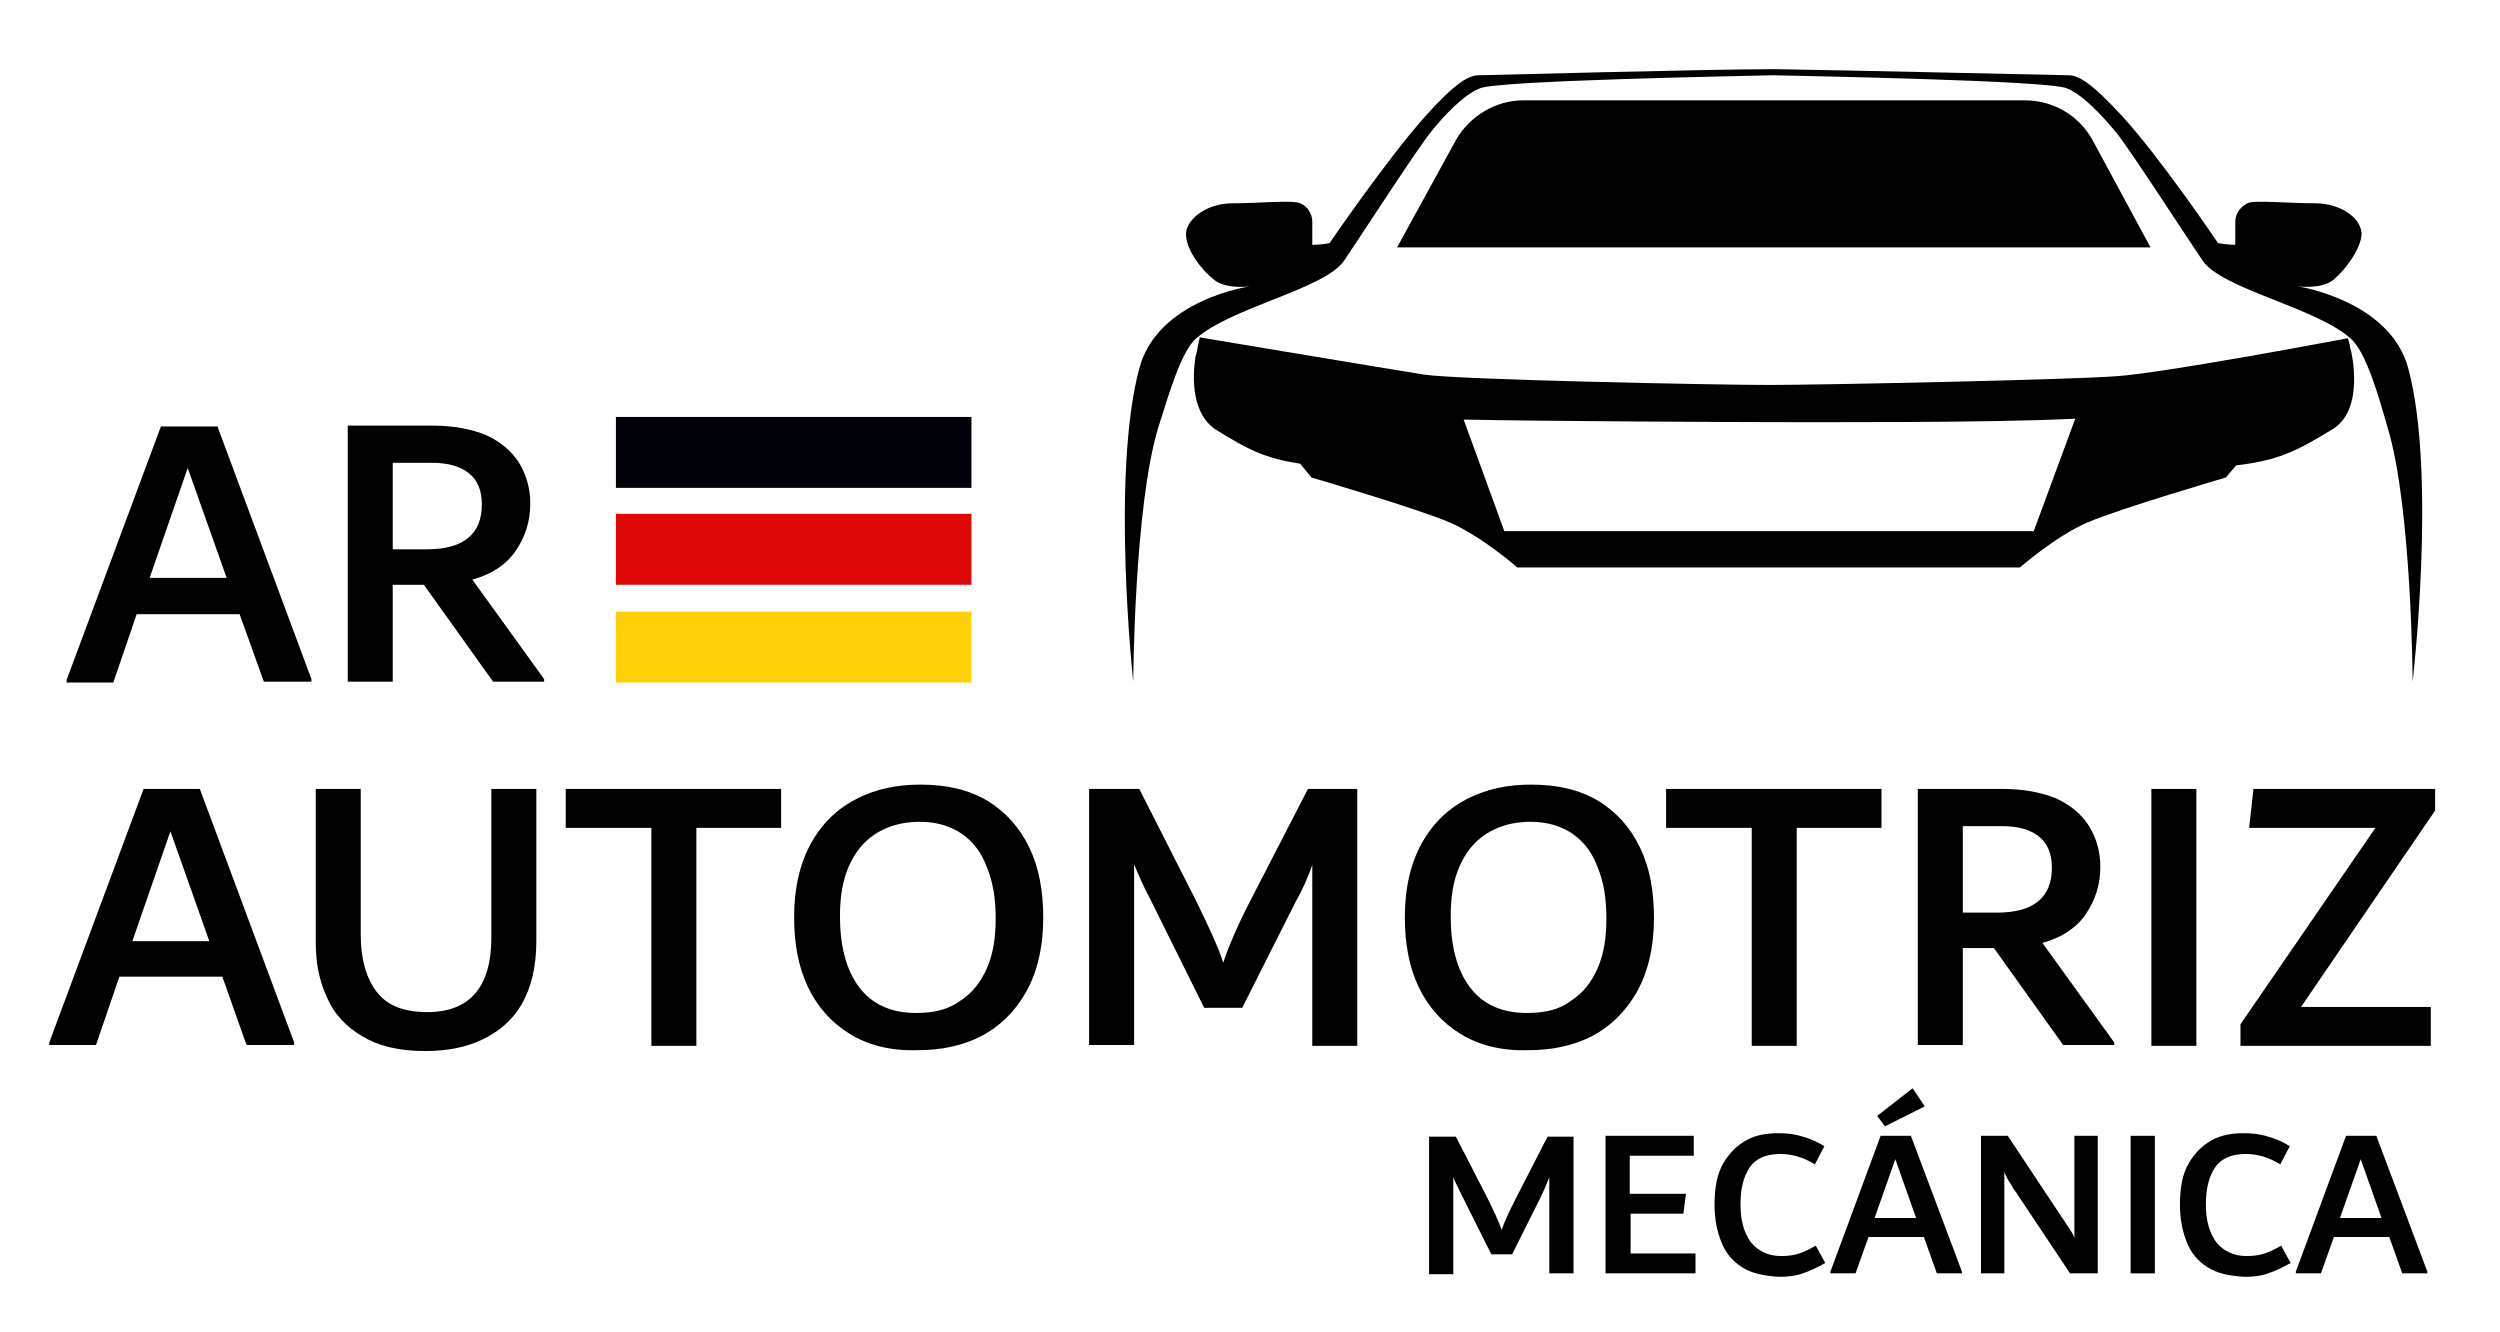
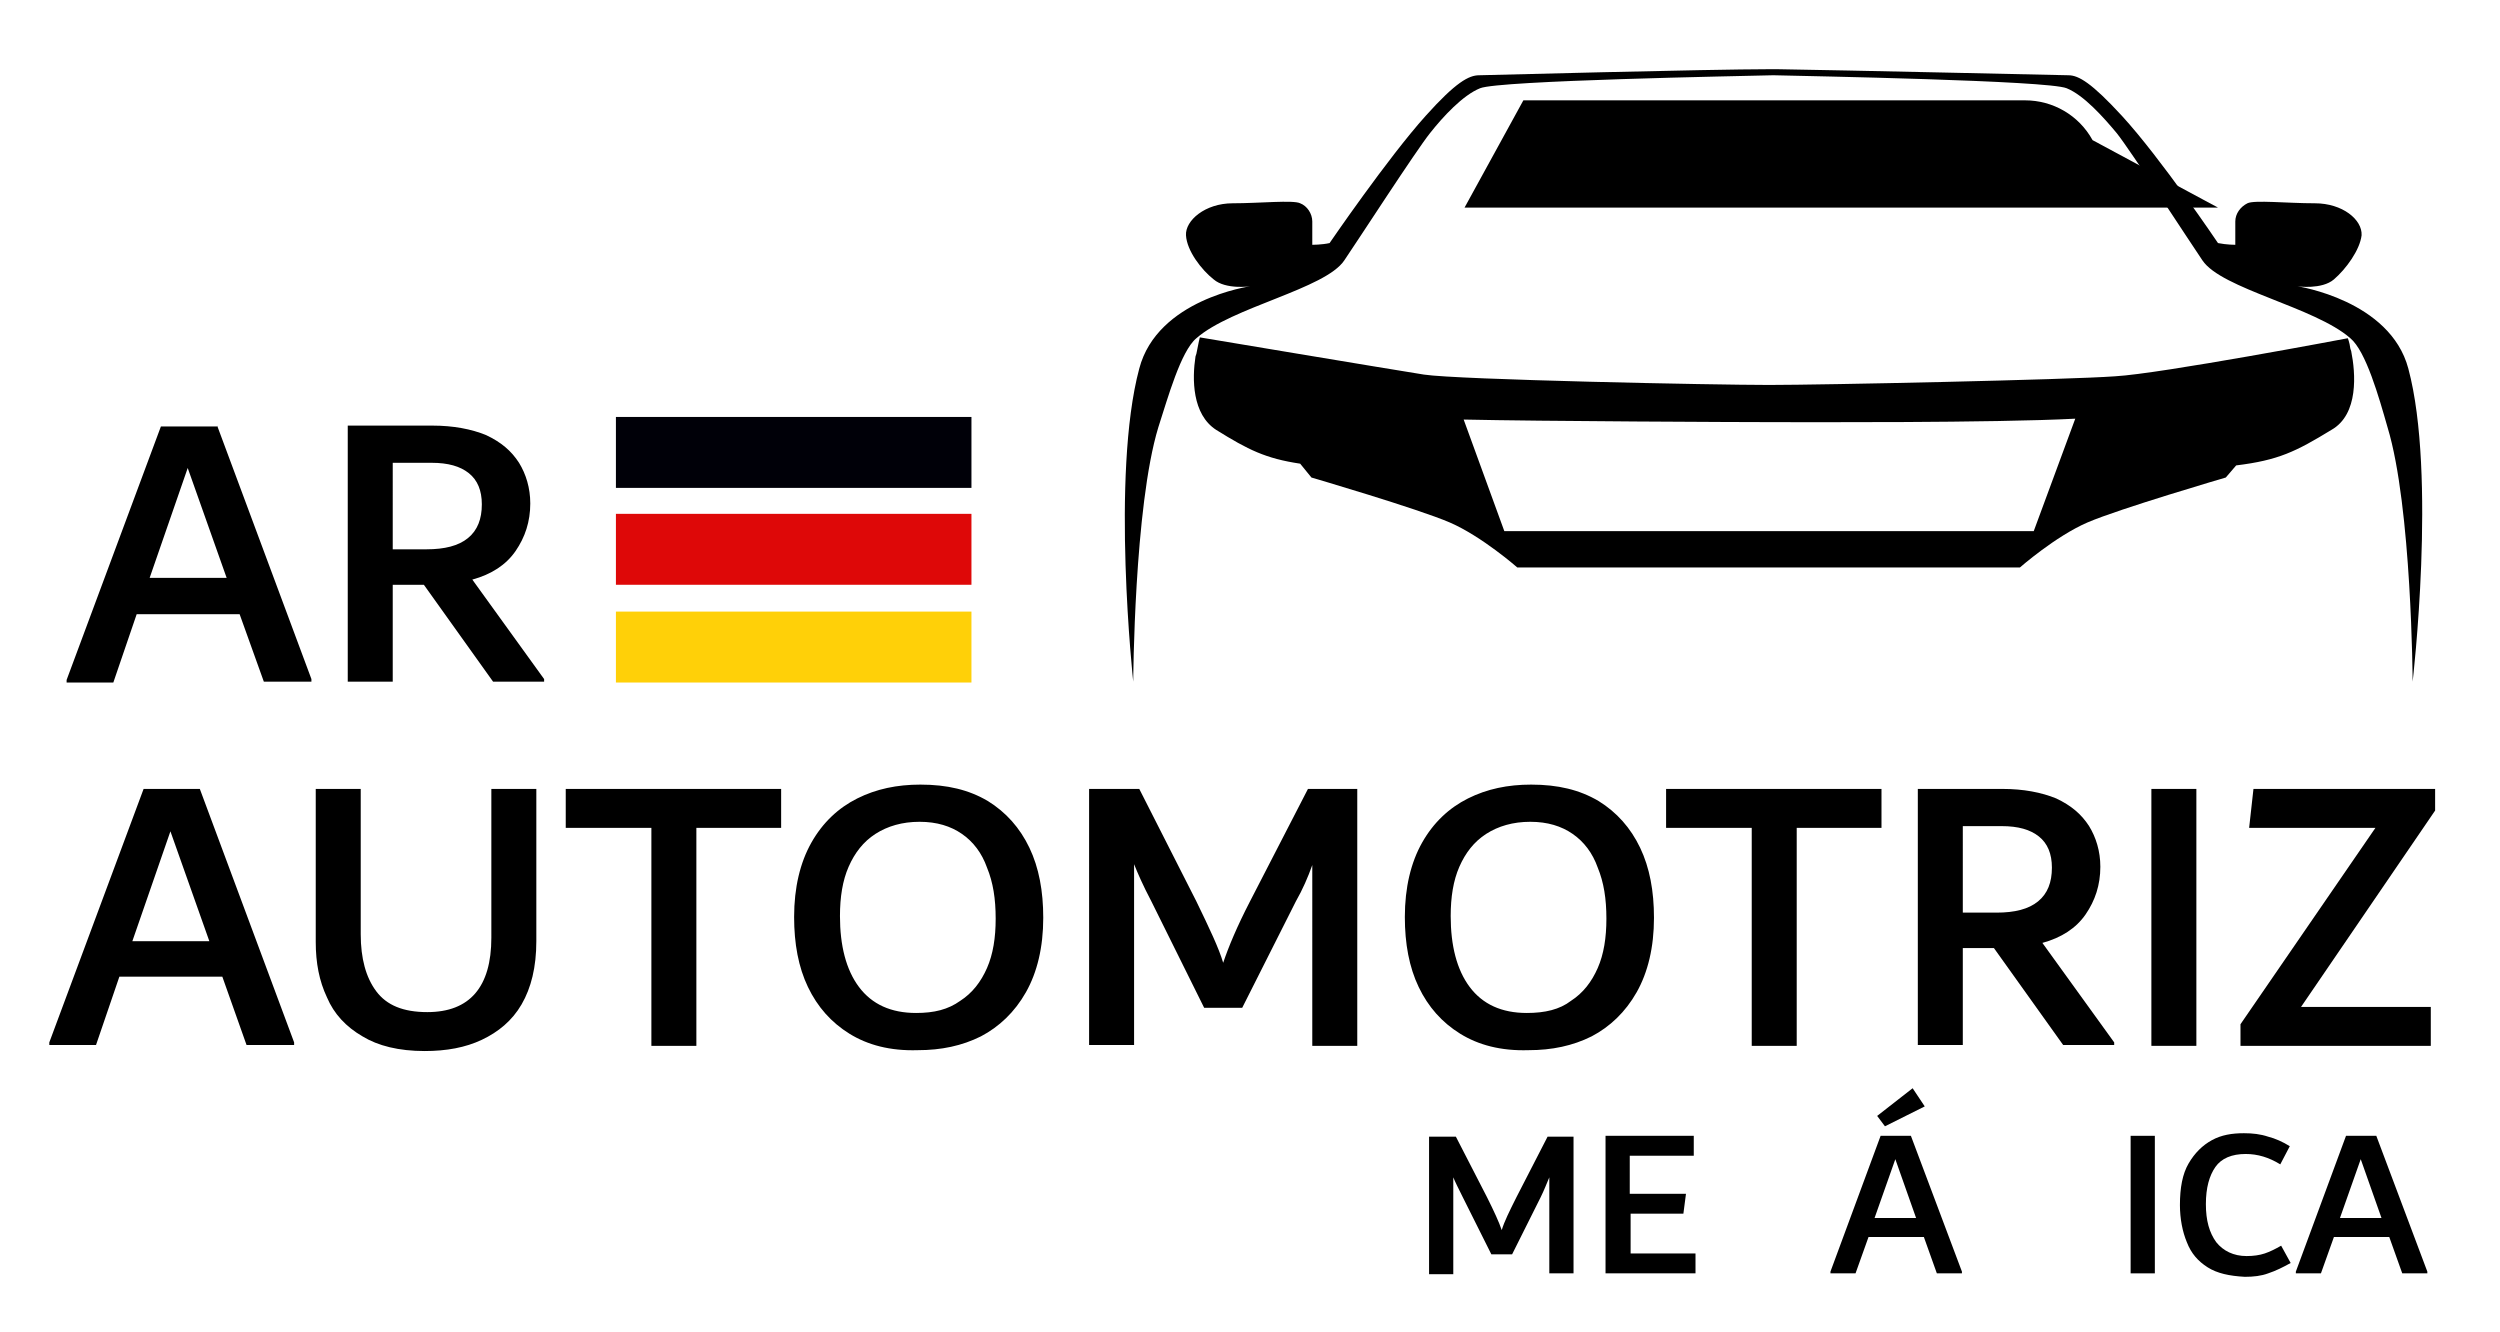
<svg xmlns="http://www.w3.org/2000/svg" id="Capa_1" x="0px" y="0px" viewBox="0 0 289 154" style="enable-background:new 0 0 289 154;" xml:space="preserve">
  <style type="text/css">	.st0{fill:#000008;}	.st1{fill:#DE0808;}	.st2{fill:#FFD008;}</style>
  <g>
    <g>
      <path d="M181.9,131.3v15.9h-2.8v-11.1c-0.3,0.7-0.6,1.5-1,2.3l-3.3,6.6h-2.4l-3.3-6.6c-0.5-1-0.9-1.8-1.1-2.3v11.2h-2.8v-15.9h3.1   l3.6,7c0.8,1.6,1.4,2.9,1.7,3.8c0.3-1,0.9-2.2,1.7-3.8l3.6-7H181.9z" />
      <path d="M188.4,144.9h7.6v2.3h-10.4v-15.9h10.2v2.3h-7.4v4.4h6.5l-0.3,2.3h-6.1V144.9z" />
-       <path d="M201.4,146.5c-1.1-0.7-1.9-1.6-2.4-2.9c-0.5-1.2-0.8-2.7-0.8-4.3c0-2,0.3-3.6,1-4.8c0.7-1.2,1.6-2.1,2.7-2.7   c1.1-0.6,2.3-0.8,3.7-0.8c1,0,1.9,0.1,2.8,0.4c0.8,0.2,1.7,0.6,2.5,1.1l-1.1,2.1c-1.3-0.8-2.6-1.2-4-1.2c-1.6,0-2.8,0.5-3.5,1.5   c-0.7,1-1.1,2.4-1.1,4.3c0,1.9,0.4,3.3,1.2,4.4c0.8,1,2,1.6,3.5,1.6c0.8,0,1.5-0.1,2.1-0.3c0.6-0.2,1.2-0.5,1.9-0.9l1.1,2   c-0.9,0.5-1.7,0.9-2.6,1.2c-0.8,0.3-1.7,0.4-2.7,0.4C203.9,147.5,202.5,147.2,201.4,146.5z" />
      <path d="M220.9,131.3l5.9,15.7v0.2h-2.9l-1.5-4.2h-6.4l-1.5,4.2h-2.9V147l5.8-15.7H220.9z M216.7,140.8h4.8l-2.4-6.8L216.7,140.8z    M217.9,130.2L217,129l4.1-3.2l1.4,2.1L217.9,130.2z" />
-       <path d="M242.5,131.3v15.9h-3.2l-6-9c-0.1-0.1-0.2-0.4-0.5-0.7c-0.2-0.4-0.4-0.7-0.6-1c-0.2-0.3-0.3-0.6-0.5-1v11.7H229v-15.9h3.1   l6.3,9.5c0.1,0.1,0.2,0.3,0.4,0.6c0.2,0.3,0.4,0.6,0.6,0.9c0.2,0.3,0.3,0.5,0.4,0.8v-11.8H242.5z" />
      <path d="M246.3,147.2v-15.9h2.8v15.9H246.3z" />
      <path d="M255.2,146.5c-1.1-0.7-1.9-1.6-2.4-2.9c-0.5-1.2-0.8-2.7-0.8-4.3c0-2,0.3-3.6,1-4.8c0.7-1.2,1.6-2.1,2.7-2.7   c1.1-0.6,2.3-0.8,3.7-0.8c1,0,1.9,0.1,2.8,0.4c0.8,0.2,1.7,0.6,2.5,1.1l-1.1,2.1c-1.3-0.8-2.6-1.2-4-1.2c-1.6,0-2.8,0.5-3.5,1.5   c-0.7,1-1.1,2.4-1.1,4.3c0,1.9,0.4,3.3,1.2,4.4c0.8,1,2,1.6,3.5,1.6c0.8,0,1.5-0.1,2.1-0.3c0.6-0.2,1.2-0.5,1.9-0.9l1.1,2   c-0.9,0.5-1.7,0.9-2.6,1.2c-0.8,0.3-1.7,0.4-2.7,0.4C257.7,147.5,256.3,147.2,255.2,146.5z" />
      <path d="M274.7,131.3l5.9,15.7v0.2h-2.9l-1.5-4.2h-6.4l-1.5,4.2h-2.9V147l5.8-15.7H274.7z M270.5,140.8h4.8l-2.4-6.8L270.5,140.8z   " />
    </g>
    <g>
      <g>
        <path d="M25.1,49.2L36,78.5v0.3h-5.5L27.7,71H15.8l-2.7,7.9H7.7v-0.3l10.9-29.3H25.1z M17.3,66.8h8.9l-4.5-12.7L17.3,66.8z" />
        <path d="M62.9,78.5v0.3H57l-8-11.2h-3.6v11.2h-5.2V49.2H50c2.4,0,4.5,0.4,6.2,1.1c1.7,0.8,2.9,1.8,3.8,3.2    c0.8,1.3,1.3,2.9,1.3,4.7c0,2.1-0.6,3.9-1.7,5.5c-1.1,1.6-2.8,2.7-5,3.3L62.9,78.5z M45.4,63.5h3.9c2.1,0,3.7-0.4,4.8-1.3    c1.1-0.9,1.6-2.2,1.6-3.9c0-1.6-0.5-2.8-1.5-3.6c-1-0.8-2.4-1.2-4.3-1.2h-4.5V63.5z" />
        <path d="M23.1,91.2L34,120.5v0.3h-5.5l-2.8-7.9H13.8l-2.7,7.9H5.7v-0.3l10.9-29.3H23.1z M15.3,108.8h8.9l-4.5-12.7L15.3,108.8z" />
        <path d="M41.9,119.8c-1.9-1.1-3.3-2.6-4.1-4.5c-0.9-1.9-1.3-4-1.3-6.4V91.2h5.2v16.8c0,2.8,0.6,5,1.8,6.6    c1.2,1.6,3.1,2.4,5.9,2.4c4.9,0,7.4-2.9,7.4-8.6V91.2h5.2v17.6c0,3-0.6,5.4-1.7,7.3c-1.1,1.9-2.7,3.2-4.6,4.1    c-1.9,0.9-4.1,1.3-6.6,1.3C46.1,121.5,43.7,120.9,41.9,119.8z" />
        <path d="M90.3,91.2v4.5h-9.8v25.2h-5.2V95.7h-9.9v-4.5H90.3z" />
        <path d="M98.2,119.5c-2.1-1.3-3.7-3.1-4.8-5.4c-1.1-2.3-1.6-5-1.6-8.1c0-3.4,0.7-6.3,2-8.6c1.3-2.3,3.1-4,5.3-5.1    c2.2-1.1,4.6-1.6,7.3-1.6c3.1,0,5.6,0.6,7.8,1.9c2.1,1.3,3.7,3.1,4.8,5.4c1.1,2.3,1.6,5,1.6,8.1c0,3.4-0.7,6.3-2,8.6    c-1.3,2.3-3.1,4-5.2,5.1c-2.2,1.1-4.6,1.6-7.3,1.6C102.9,121.5,100.3,120.8,98.2,119.5z M111,115.7c1.4-0.9,2.4-2.2,3.1-3.8    c0.7-1.6,1-3.5,1-5.7c0-2.3-0.3-4.2-1-5.9c-0.6-1.7-1.6-3-2.9-3.9c-1.3-0.9-2.9-1.4-4.9-1.4c-2,0-3.7,0.5-5.1,1.4    c-1.4,0.9-2.4,2.2-3.1,3.8c-0.7,1.6-1,3.5-1,5.7c0,3.4,0.7,6.2,2.2,8.2c1.5,2,3.7,3,6.6,3C108,117.1,109.6,116.7,111,115.7z" />
        <path d="M156.9,91.2v29.7h-5.2V100c-0.5,1.4-1.1,2.8-1.9,4.2l-6.2,12.3h-4.4l-6.1-12.3c-1-1.9-1.6-3.3-2-4.3v20.9h-5.2V91.2h5.8    l6.6,13c1.5,3.1,2.6,5.4,3.1,7.1c0.6-1.8,1.6-4.2,3.1-7.1l6.7-13H156.9z" />
        <path d="M168.8,119.5c-2.1-1.3-3.7-3.1-4.8-5.4c-1.1-2.3-1.6-5-1.6-8.1c0-3.4,0.7-6.3,2-8.6c1.3-2.3,3.1-4,5.3-5.1    c2.2-1.1,4.6-1.6,7.3-1.6c3.1,0,5.6,0.6,7.8,1.9c2.1,1.3,3.7,3.1,4.8,5.4c1.1,2.3,1.6,5,1.6,8.1c0,3.4-0.7,6.3-2,8.6    c-1.3,2.3-3.1,4-5.2,5.1c-2.2,1.1-4.6,1.6-7.3,1.6C173.5,121.5,170.9,120.8,168.8,119.5z M181.6,115.7c1.4-0.9,2.4-2.2,3.1-3.8    c0.7-1.6,1-3.5,1-5.7c0-2.3-0.3-4.2-1-5.9c-0.6-1.7-1.6-3-2.9-3.9c-1.3-0.9-2.9-1.4-4.9-1.4c-2,0-3.7,0.5-5.1,1.4    c-1.4,0.9-2.4,2.2-3.1,3.8c-0.7,1.6-1,3.5-1,5.7c0,3.4,0.7,6.2,2.2,8.2c1.5,2,3.7,3,6.6,3C178.6,117.1,180.3,116.7,181.6,115.7z" />
        <path d="M217.5,91.2v4.5h-9.8v25.2h-5.2V95.7h-9.9v-4.5H217.5z" />
        <path d="M244.4,120.5v0.3h-5.9l-8-11.2h-3.6v11.2h-5.2V91.2h9.8c2.4,0,4.5,0.4,6.2,1.1c1.7,0.8,2.9,1.8,3.8,3.2    c0.8,1.3,1.3,2.9,1.3,4.7c0,2.1-0.6,3.9-1.7,5.5c-1.1,1.6-2.8,2.7-5,3.3L244.4,120.5z M226.9,105.5h3.9c2.1,0,3.7-0.4,4.8-1.3    c1.1-0.9,1.6-2.2,1.6-3.9c0-1.6-0.5-2.8-1.5-3.6c-1-0.8-2.4-1.2-4.3-1.2h-4.5V105.5z" />
        <path d="M248.7,120.9V91.2h5.2v29.7H248.7z" />
        <path d="M281.5,91.2v2.5L266,116.4h15v4.5H259v-2.5l15.6-22.7h-14.6l0.5-4.5H281.5z" />
      </g>
      <g>
        <path d="M271.8,40.6C271.8,40.6,271.9,40.6,271.8,40.6l-0.1-0.3c-0.1-0.8-0.3-1.2-0.3-1.2s-21.6,4.1-26.9,4.4    c-5.4,0.4-33.8,1-40,1s-36-0.6-39.9-1.2c-3.8-0.6-25.9-4.3-25.9-4.3s-0.2,0.8-0.4,1.9l-0.1,0.3h0c-0.4,2.6-0.4,6.7,2.4,8.5    c3.7,2.3,5.7,3.3,9.7,3.9l1.3,1.6c0,0,12.3,3.6,16,5.2c3.7,1.6,7.8,5.2,7.8,5.2h58.1c0,0,4.1-3.6,7.8-5.2c3.7-1.6,16-5.2,16-5.2    l1.2-1.4c4.9-0.6,6.9-1.6,11-4.1C272.7,47.9,272.3,43.1,271.8,40.6L271.8,40.6z M173.9,61.4l-4.7-12.9c8.8,0.2,32.3,0.3,35.8,0.3    s25.4,0.1,34.9-0.4l-4.8,13L173.9,61.4z" />
        <path d="M278.4,42.6c-2.1-7.9-12.8-9.5-12.8-9.5s2.8,0.4,4.2-0.8c1.4-1.2,3-3.4,3.2-5.1c0.1-1.8-2.2-3.7-5.4-3.7s-7-0.4-7.8,0    c-0.8,0.4-1.4,1.2-1.4,2.1v2.7c0,0-1,0-2-0.2c0,0-6.6-9.8-11.1-14.7c-3.5-3.8-5-4.7-6.2-4.7c0,0-27-0.6-33.6-0.7H205h-0.5    C197.9,8,171,8.7,171,8.7c-1.2,0-2.7,0.8-6.2,4.7c-4.4,4.9-11.1,14.7-11.1,14.7c-0.9,0.2-2,0.2-2,0.2v-2.7c0-0.9-0.6-1.8-1.4-2.1    c-0.8-0.4-4.7,0-7.8,0c-3.2,0-5.5,2-5.4,3.7c0.1,1.8,1.8,4,3.2,5.1c1.4,1.2,4.2,0.8,4.2,0.8s-10.7,1.5-12.8,9.5    c-3.3,12.3-0.7,36.2-0.7,36.2s0.1-20.2,2.9-29.4c1.1-3.4,2.6-8.8,4.4-10.3c4.1-3.6,14.9-5.7,17.1-9c1.5-2.2,8.3-12.7,9.9-14.7    c1.5-1.9,3.8-4.4,5.8-5.2c2.2-0.9,30-1.4,33.9-1.5c4,0.1,31.7,0.6,33.9,1.5c2,0.8,4.3,3.4,5.8,5.2c1.6,2,8.4,12.5,9.9,14.7    c2.2,3.3,13,5.4,17.1,9c1.8,1.5,3.3,6.8,4.3,10.3c2.8,9.2,2.9,29.4,2.9,29.4S281.7,54.9,278.4,42.6L278.4,42.6z" />
-         <path d="M241.9,16.2c-1.6-2.9-4.6-4.6-7.8-4.6l-24.8,0h-33.2c-3.2,0-6.2,1.8-7.8,4.6l-6.8,12.4h37.9l49.2,0L241.9,16.2z" />
+         <path d="M241.9,16.2c-1.6-2.9-4.6-4.6-7.8-4.6l-24.8,0h-33.2l-6.8,12.4h37.9l49.2,0L241.9,16.2z" />
      </g>
      <rect x="71.2" y="48.2" class="st0" width="41.1" height="8.2" />
      <rect x="71.2" y="59.4" class="st1" width="41.1" height="8.2" />
      <rect x="71.2" y="70.7" class="st2" width="41.1" height="8.2" />
    </g>
  </g>
</svg>